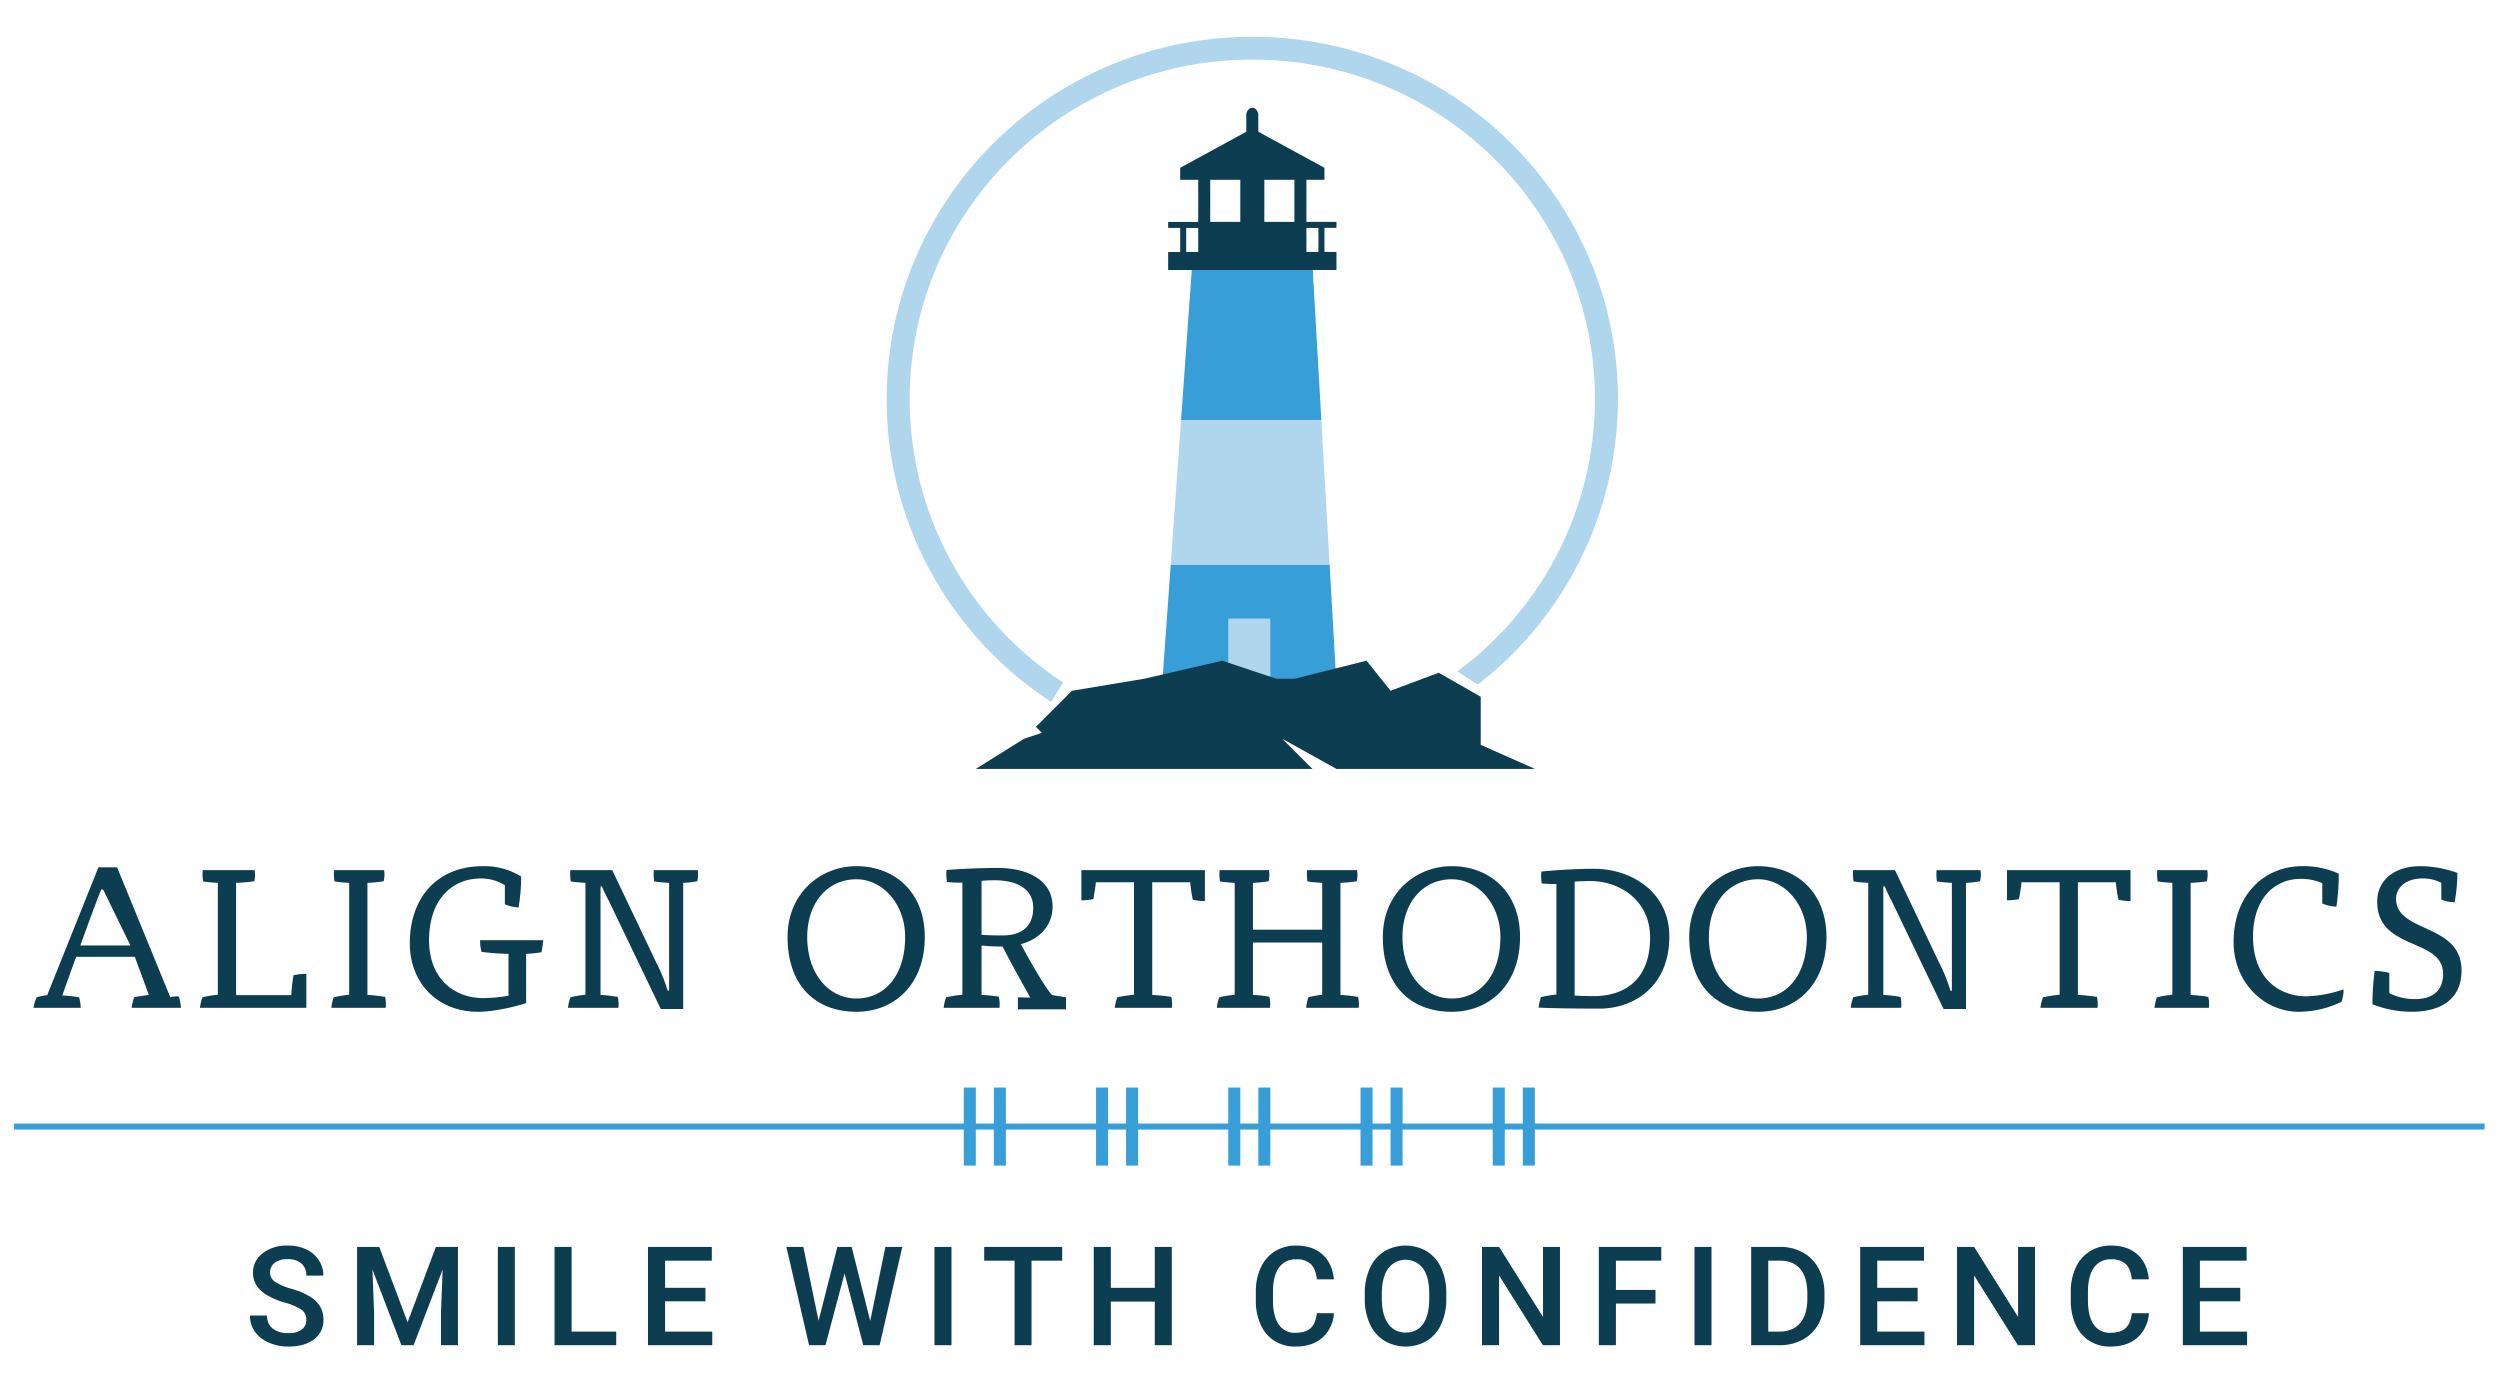
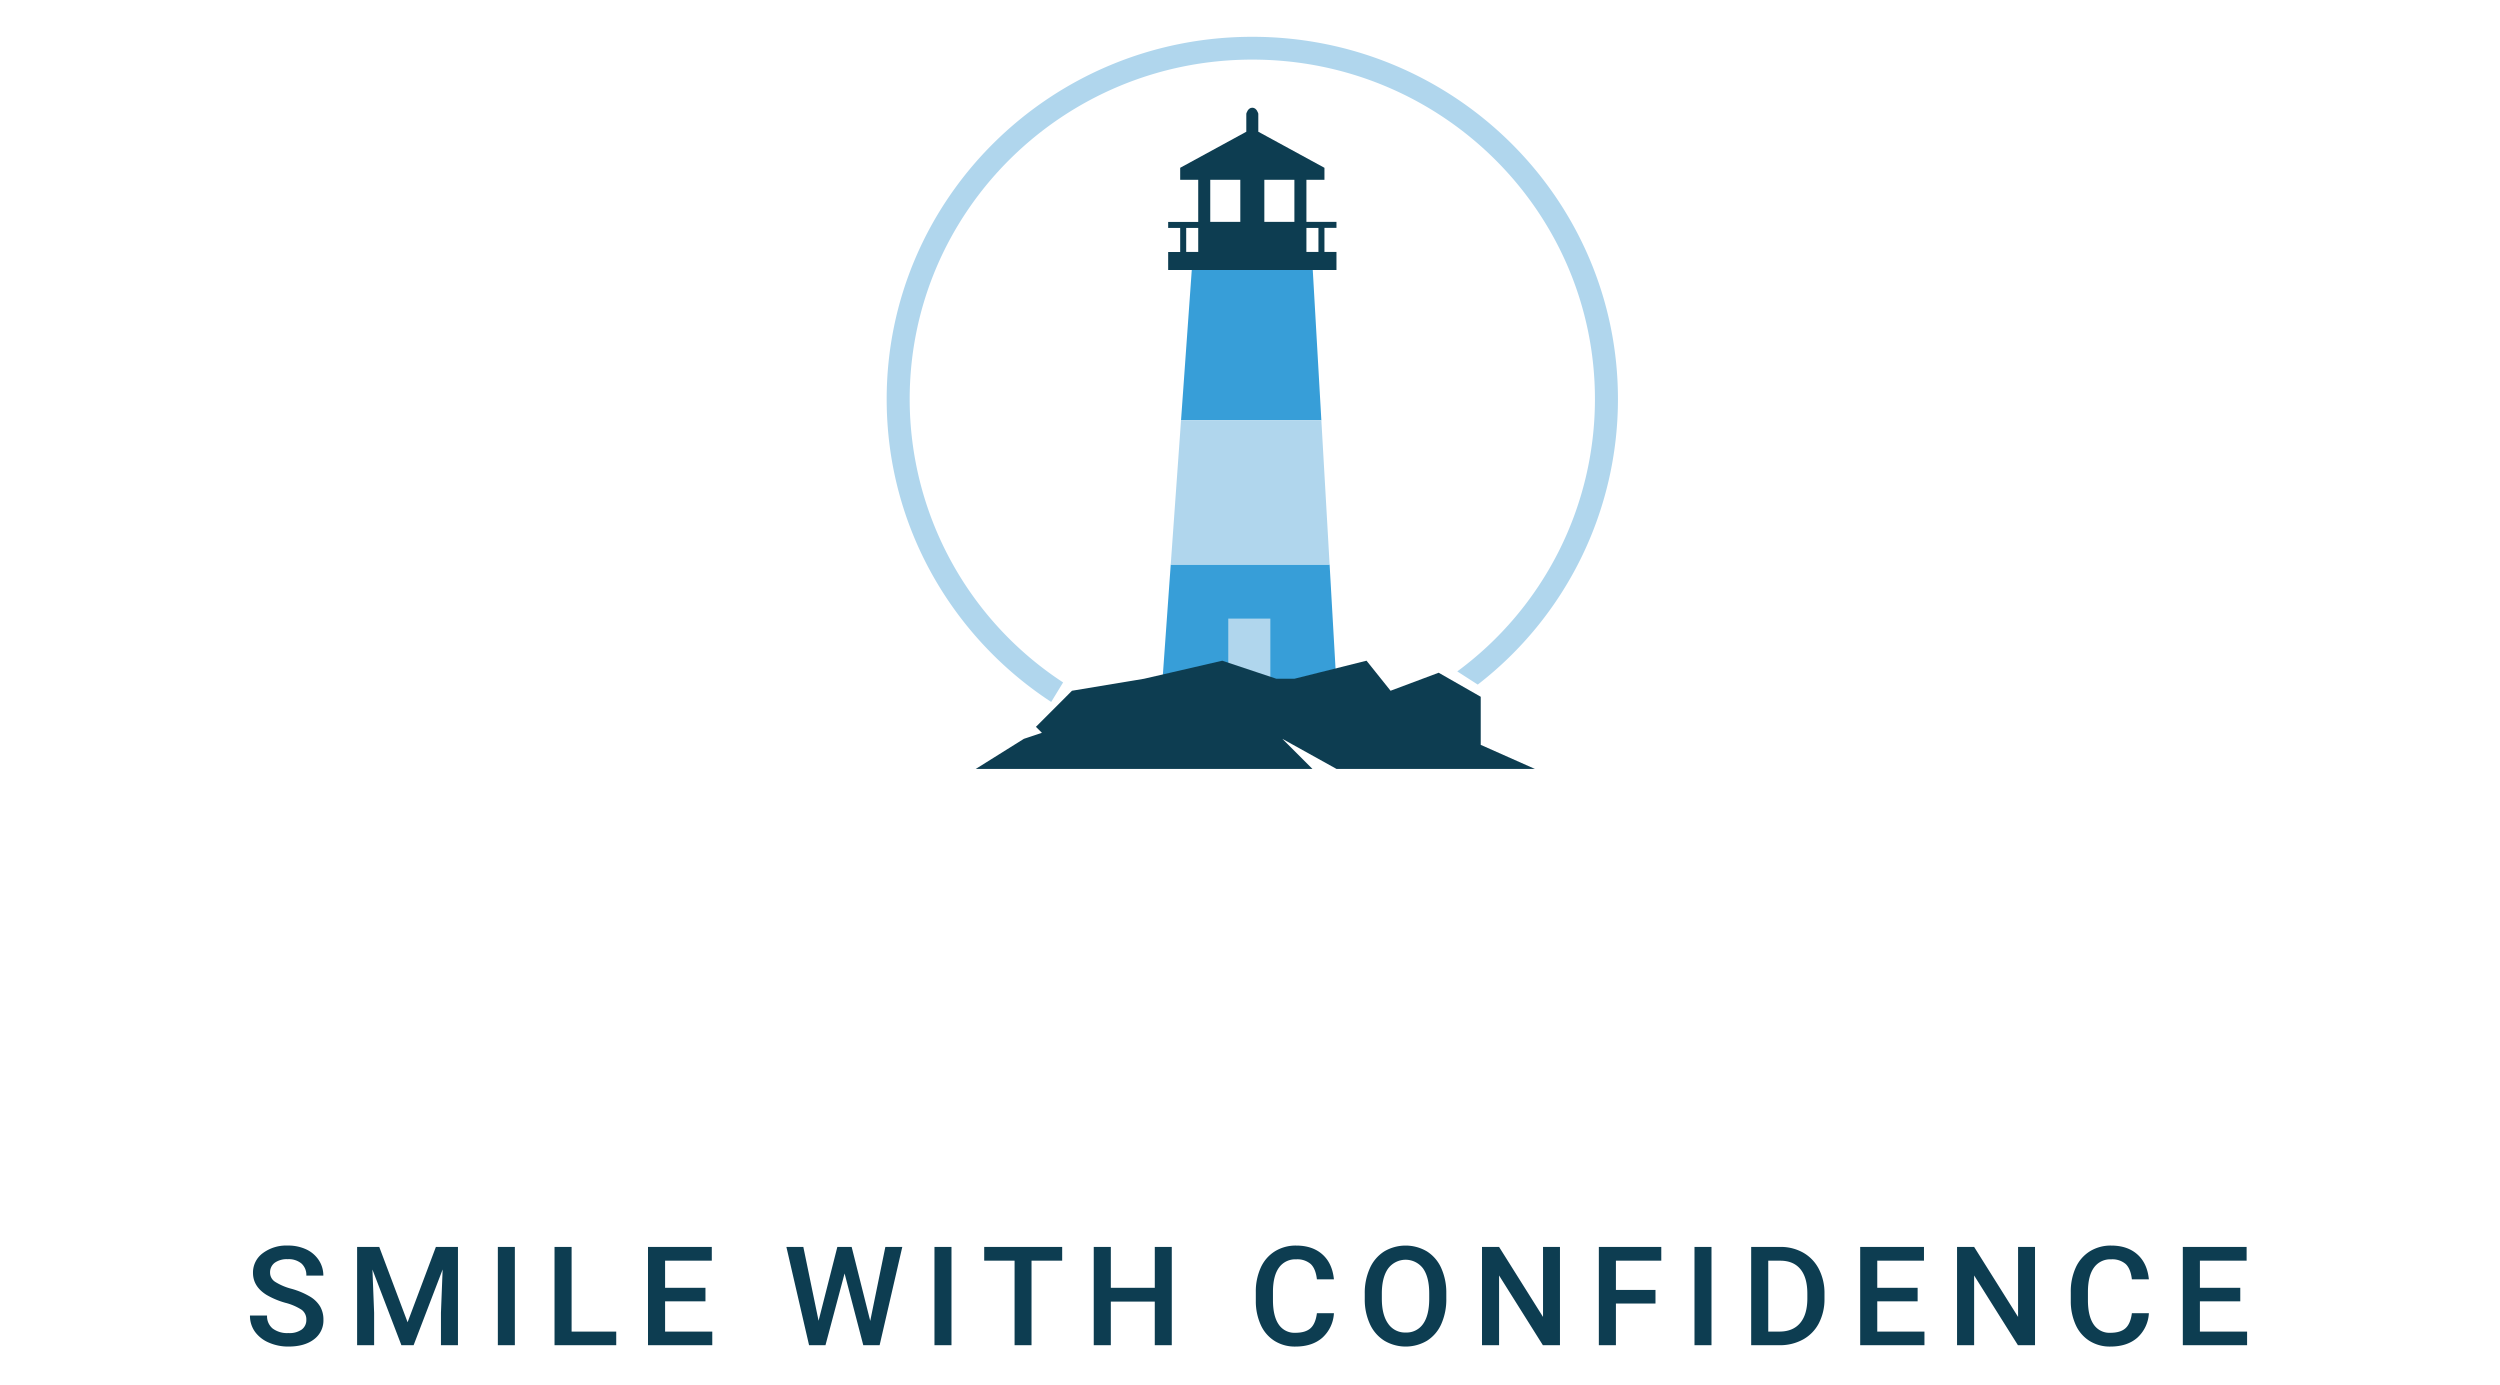
<svg xmlns="http://www.w3.org/2000/svg" id="Stacked" width="1000" height="554" viewBox="0 0 1000 554">
  <defs>
    <style>
      .cls-1 {
        fill: #0d3d51;
      }

      .cls-1, .cls-2, .cls-3 {
        fill-rule: evenodd;
      }

      .cls-2 {
        fill: #379ed8;
      }

      .cls-3 {
        fill: #b0d6ed;
      }
    </style>
  </defs>
  <path id="Smile_With_Confidence" data-name="Smile With Confidence" class="cls-1" d="M120.743,531.779a8.427,8.427,0,0,1-5.36,1.445,9.691,9.691,0,0,1-6.346-1.837,6.358,6.358,0,0,1-2.214-5.184H99.991a10.87,10.87,0,0,0,1.985,6.481,13.175,13.175,0,0,0,5.562,4.36,19.192,19.192,0,0,0,7.845,1.58q6.453,0,10.22-2.9a9.356,9.356,0,0,0,3.767-7.817,10.409,10.409,0,0,0-1.3-5.279,11.728,11.728,0,0,0-4.078-4,30.341,30.341,0,0,0-7.371-3.106,22.985,22.985,0,0,1-6.589-2.808,4.31,4.31,0,0,1-2-3.605,4.763,4.763,0,0,1,1.85-4,8.32,8.32,0,0,1,5.2-1.431,7.97,7.97,0,0,1,5.522,1.741,6.164,6.164,0,0,1,1.93,4.82h6.8a11.047,11.047,0,0,0-1.836-6.2,12.027,12.027,0,0,0-5.05-4.307,16.988,16.988,0,0,0-7.317-1.512,15.684,15.684,0,0,0-10.059,3.078,9.583,9.583,0,0,0-3.875,7.831q0,5.428,5.374,8.8a31.739,31.739,0,0,0,7.561,3.186,21.954,21.954,0,0,1,6.575,2.836,4.747,4.747,0,0,1,1.822,4A4.661,4.661,0,0,1,120.743,531.779Zm22.1-33.011v39.316h6.805V525.123l-0.676-17.309,11.585,30.27h4.887l11.611-30.3-0.675,17.336v12.961h6.805V498.768h-8.83L163.037,528.9,151.7,498.768h-8.857Zm63.1,0h-6.805v39.316h6.805V498.768Zm22.7,0h-6.831v39.316h24.68V532.63H228.642V498.768Zm53.541,16.364H266.036V504.277h18.685v-5.509H259.2v39.316H284.91V532.63H266.036v-12.1h16.147v-5.4Zm58.477-16.364h-5.724l-7.507,29.541-6.1-29.541h-6.777l9.072,39.316h6.562l7.642-28.7,7.48,28.7h6.534l9.073-39.316h-6.778l-6.048,29.6Zm39.932,0h-6.805v39.316h6.805V498.768Zm44.278,0H393.682v5.509h12.152v33.807h6.777V504.277H424.87v-5.509Zm43.847,0h-6.8v16.364H444.334V498.768H437.5v39.316h6.832V520.64h17.579v17.444h6.8V498.768Zm58.045,26.517q-0.54,4.212-2.565,6.021t-6.049,1.81a7.57,7.57,0,0,1-6.683-3.352q-2.281-3.351-2.282-9.73v-3.486q0.054-6.3,2.444-9.555a7.977,7.977,0,0,1,6.845-3.256,8.166,8.166,0,0,1,5.819,1.876q1.986,1.878,2.471,6.116h6.805q-0.648-6.453-4.618-9.977t-10.477-3.524a15.789,15.789,0,0,0-8.519,2.3,14.863,14.863,0,0,0-5.657,6.535,23.018,23.018,0,0,0-1.971,9.8v3.672a22.85,22.85,0,0,0,2.025,9.532,14.611,14.611,0,0,0,5.522,6.332,15.323,15.323,0,0,0,8.276,2.228q6.724,0,10.774-3.524a14.192,14.192,0,0,0,4.645-9.815h-6.805Zm51.759-8.02a23.864,23.864,0,0,0-2.052-10.085,15.137,15.137,0,0,0-5.738-6.643,16.787,16.787,0,0,0-17.039.027,15.318,15.318,0,0,0-5.752,6.737,23.917,23.917,0,0,0-2.038,10.153v2.214a23.351,23.351,0,0,0,2.065,9.964,15.33,15.33,0,0,0,5.779,6.656,16.753,16.753,0,0,0,17.066,0,15.121,15.121,0,0,0,5.711-6.7,24.123,24.123,0,0,0,2-10.14v-2.187Zm-6.832,2.187q0,6.643-2.444,10.1a8.033,8.033,0,0,1-6.98,3.457,8.128,8.128,0,0,1-7.007-3.538q-2.524-3.537-2.525-10.018v-2.268q0.054-6.345,2.552-9.815a8.718,8.718,0,0,1,13.933.013q2.472,3.483,2.471,10.018v2.052Zm52.3-20.684H617.21v28l-17.579-28H592.8v39.316h6.831V510.19l17.525,27.894h6.832V498.768Zm38.2,17.2H646.368V504.277h18.145v-5.509H639.536v39.316h6.832V521.423h15.823v-5.454Zm22.407-17.2h-6.8v39.316h6.8V498.768Zm27.186,39.316a19.062,19.062,0,0,0,9.438-2.295,15.639,15.639,0,0,0,6.345-6.535,20.827,20.827,0,0,0,2.228-9.829v-1.971a20.919,20.919,0,0,0-2.214-9.775,15.848,15.848,0,0,0-6.251-6.589,18.218,18.218,0,0,0-9.249-2.322H700.47v39.316h11.314Zm0.3-33.807q5.292,0,8.074,3.375t2.781,9.775v2.187q-0.054,6.292-2.93,9.654t-8.249,3.362H707.3V504.277h4.779Zm54.972,10.855H750.905V504.277h18.686v-5.509H744.074v39.316H769.78V532.63H750.905v-12.1h16.148v-5.4Zm46.952-16.364h-6.777v28l-17.579-28h-6.832v39.316h6.832V510.19l17.525,27.894h6.831V498.768Zm38.744,26.517q-0.542,4.212-2.566,6.021t-6.048,1.81a7.569,7.569,0,0,1-6.683-3.352q-2.283-3.351-2.282-9.73v-3.486q0.054-6.3,2.444-9.555a7.976,7.976,0,0,1,6.845-3.256,8.166,8.166,0,0,1,5.819,1.876q1.985,1.878,2.471,6.116h6.8q-0.648-6.453-4.617-9.977t-10.477-3.524a15.792,15.792,0,0,0-8.52,2.3,14.863,14.863,0,0,0-5.657,6.535,23.018,23.018,0,0,0-1.971,9.8v3.672a22.85,22.85,0,0,0,2.025,9.532,14.624,14.624,0,0,0,5.522,6.332,15.327,15.327,0,0,0,8.277,2.228q6.723,0,10.774-3.524a14.2,14.2,0,0,0,4.644-9.815h-6.8Zm43.36-10.153H879.962V504.277h18.686v-5.509H873.13v39.316h25.707V532.63H879.962v-12.1h16.147v-5.4Z" />
-   <path id="Separator" class="cls-2" d="M993.829,451.826h-379.9v14.426h-4.809V451.826h-7.213v14.426H597.1V451.826H561.036v14.426h-4.809V451.826h-7.213v14.426h-4.809V451.826H508.139v14.426H503.33V451.826h-7.213v14.426h-4.809V451.826H455.242v14.426h-4.809V451.826H443.22v14.426h-4.809V451.826H402.345v14.426h-4.809V451.826h-7.213v14.426h-4.809V451.826H5.618v-2.405h379.9V435h4.809v14.426h7.213V435h4.809v14.426h36.066V435h4.809v14.426h7.213V435h4.809v14.426h36.066V435h4.809v14.426h7.213V435h4.809v14.426h36.066V435h4.809v14.426h7.213V435h4.809v14.426H597.1V435h4.809v14.426h7.213V435h4.809v14.426h379.9v2.405Z" />
-   <path id="Align_Orthodontics" data-name="Align Orthodontics" class="cls-1" d="M72.4,403.131a20.748,20.748,0,0,0-.873-4.523,8.1,8.1,0,0,0-3.394.321L46.847,346.946H39.363L18.889,398.052a23.226,23.226,0,0,0-4.206.873,14.423,14.423,0,0,0-1.27,4.206H32.3a20.017,20.017,0,0,0-.635-4.206A50.09,50.09,0,0,0,25,398.211c-0.529.895,5.476-15.5,5.476-15.5H53.91l5.634,15.261s-4.523.555-5.872,0.952a19.161,19.161,0,0,0-1.032,4.206H72.4Zm-31.132-47.3,10.9,22.355H32.142s9.094-25.364,8.57-22.355h0.556Zm45.859,42.059a45.748,45.748,0,0,0-6.19,1.032,19.018,19.018,0,0,0-.952,4.206h42.559v-13.57a21.457,21.457,0,0,0-5.158.555,71.122,71.122,0,0,0-.873,7.936H94.428V353.136a67.4,67.4,0,0,0,7.3-.635,12.045,12.045,0,0,0,.158-4.444H81.1a17.3,17.3,0,0,0,.159,4.524,56.95,56.95,0,0,0,5.872.555v44.757Zm67.152,5.238a7.211,7.211,0,0,0,.08-1.27,12.376,12.376,0,0,0-.318-3.095,61.675,61.675,0,0,0-7.063-.793V353.136a54.606,54.606,0,0,0,6.508-.635,12.023,12.023,0,0,0,.158-4.444h-20a17.29,17.29,0,0,0,.158,4.524,56.938,56.938,0,0,0,5.873.555v44.757a45.735,45.735,0,0,0-6.19,1.032,18.984,18.984,0,0,0-.952,4.206h21.743Zm56.18-21.585a49.953,49.953,0,0,0,6.111-.635,33.943,33.943,0,0,0,.714-4.841H192.049a17.606,17.606,0,0,0,.555,4.682,96.084,96.084,0,0,0,10.793.794V398.29a65.294,65.294,0,0,1-10.079.952c-11.268,0-21.688-7.38-21.688-23.172,0-16.665,9.6-24.68,20.633-24.68a17.9,17.9,0,0,1,9.681,2.7v7.619a16.339,16.339,0,0,0,5.476,1.269,72.173,72.173,0,0,0,1.032-12.379,27.826,27.826,0,0,0-15.4-4.127c-17.776,0-29.124,12.221-29.124,30.791,0,16.426,11.531,27.457,27.244,27.457,6.586,0,15.633-2.222,19.283-3.492v-19.68Zm34.432-33.489H228.147a17.409,17.409,0,0,0,.159,4.524,56.944,56.944,0,0,0,5.872.555v44.757a43.328,43.328,0,0,0-6.031,1.032,18.984,18.984,0,0,0-.952,4.206h20.156a13.465,13.465,0,0,0-.238-4.365,58.805,58.805,0,0,0-6.9-.793V354.564h0.556c0.793,1.9,1.984,4.365,2.777,5.794l20.768,43.249h8.967V353.136a39.258,39.258,0,0,0,5.635-.635,12.2,12.2,0,0,0,.317-2.777,7.75,7.75,0,0,0-.159-1.667H261.532a17.453,17.453,0,0,0,.159,4.524,58.663,58.663,0,0,0,5.952.555v43.17h-0.556A68.587,68.587,0,0,0,262.4,384.8Zm97.7-1.587c-14.364,0-27.561,10.793-27.561,28.33,0,19.6,11.372,29.918,27.561,29.918,15.078,0,27.322-10.872,27.322-29.918C369.913,356.548,357.51,346.47,342.591,346.47Zm-19.7,28.33c0-13.966,8.356-23.092,19.7-23.092,10.316,0,19.466,9.761,19.466,23.092,0,15.237-8.039,24.6-19.466,24.6C331.64,399.4,322.887,389.72,322.887,374.8Zm62.063,23.093a50.242,50.242,0,0,0-6.5,1.032,18.217,18.217,0,0,0-1,4.206h22.33a13.463,13.463,0,0,0-.25-4.444,59.242,59.242,0,0,0-6.916-.714v-19.76a74.78,74.78,0,0,0,8.415.4c4.467,8.749,11.094,20.422,11.094,20.422l-4.97-.1v4.808h19.235v-4.808l-5.362-.877c-1.083-.238-7.5-10.634-12.665-20.4,6.916-1.825,12.665-6.983,12.665-15.077,0-10.555-10.082-15.4-21.913-15.4-6.582,0-13.831.318-20.5,0.794a18.638,18.638,0,0,0,.167,4.841,51.987,51.987,0,0,0,6.166.238v44.836Zm7.665-45.551c1.583-.158,3.666-0.238,5.166-0.238,8.832,0,15.5,3.333,15.5,11.031s-5,11.031-12.081,11.031c-2.666,0-5.666,0-8.582-.238V352.342ZM460.9,352.9h15.181a61.45,61.45,0,0,0,1.032,6.983,22.487,22.487,0,0,0,4.84.556v-12.38H432.548v12.062a22.472,22.472,0,0,0,4.761-.476c0.318-1.428.873-4.92,1.032-6.745H453.6v44.995a53.493,53.493,0,0,0-6.666,1.032,19.2,19.2,0,0,0-1.031,4.206h22.855a13.493,13.493,0,0,0-.239-4.365,72.244,72.244,0,0,0-7.618-.793V352.9Zm82.579,50.233a7.211,7.211,0,0,0,.08-1.27,12.376,12.376,0,0,0-.318-3.095,61.682,61.682,0,0,0-7.062-.793V353.136a53.025,53.025,0,0,0,6.507-.635,12.045,12.045,0,0,0,.159-4.444h-20a17.29,17.29,0,0,0,.158,4.524,56.965,56.965,0,0,0,5.873.555v18.728h-27.7V353.136a49.039,49.039,0,0,0,6.269-.635,12.024,12.024,0,0,0,.159-4.444h-19.76a17.334,17.334,0,0,0,.159,4.524,56.944,56.944,0,0,0,5.872.555v44.757a45.746,45.746,0,0,0-6.189,1.032,19.042,19.042,0,0,0-.953,4.206h21.268a14.1,14.1,0,0,0-.238-4.444,50.378,50.378,0,0,0-6.587-.714V377.022h27.7v20.871a38.353,38.353,0,0,0-5.555,1.032,24.643,24.643,0,0,0-.873,4.206h21.029ZM580.69,346.47c-14.364,0-27.56,10.793-27.56,28.33,0,19.6,11.371,29.918,27.56,29.918,15.078,0,27.323-10.872,27.323-29.918C608.013,356.548,595.609,346.47,580.69,346.47Zm-19.7,28.33c0-13.966,8.356-23.092,19.7-23.092,10.317,0,19.466,9.761,19.466,23.092,0,15.237-8.039,24.6-19.466,24.6C569.739,399.4,560.986,389.72,560.986,374.8Zm61.572,23.014a45.735,45.735,0,0,0-6.19,1.032,23.156,23.156,0,0,0-.952,4.206c7.38,0.317,17.3.4,24.441,0.4,13.332,0,27.878-8.57,27.878-28.886,0-17.537-14.863-27.06-30.258-27.06-6.031,0-14.681.476-20.95,1.111a18.881,18.881,0,0,0,.158,4.761c1.746,0.159,4.047.238,5.873,0.238v44.2Zm7.3-45.154c1.507-.159,4.761-0.238,6.269-0.238,11.9,0,23.91,7.856,23.91,22.537,0,16.744-9.864,23.41-22.482,23.49-2.381,0-5.317-.08-7.7-0.238V352.66Zm73.4-6.19c-14.364,0-27.561,10.793-27.561,28.33,0,19.6,11.372,29.918,27.561,29.918,15.078,0,27.322-10.872,27.322-29.918C730.577,356.548,718.174,346.47,703.255,346.47Zm-19.7,28.33c0-13.966,8.356-23.092,19.7-23.092,10.316,0,19.466,9.761,19.466,23.092,0,15.237-8.039,24.6-19.466,24.6C692.3,399.4,683.551,389.72,683.551,374.8ZM758,348.057H741.258a17.408,17.408,0,0,0,.158,4.524,56.938,56.938,0,0,0,5.873.555v44.757a43.3,43.3,0,0,0-6.031,1.032,19.042,19.042,0,0,0-.953,4.206h20.157a13.492,13.492,0,0,0-.238-4.365,58.83,58.83,0,0,0-6.9-.793V354.564h0.555c0.794,1.9,1.984,4.365,2.778,5.794l20.768,43.249h8.967V353.136a39.244,39.244,0,0,0,5.634-.635,12.135,12.135,0,0,0,.318-2.777,7.815,7.815,0,0,0-.159-1.667H774.643a17.409,17.409,0,0,0,.159,4.524,58.635,58.635,0,0,0,5.952.555v43.17H780.2a68.671,68.671,0,0,0-4.682-11.507Zm73.157,4.841H846.34a61.45,61.45,0,0,0,1.032,6.983,22.489,22.489,0,0,0,4.841.556v-12.38H802.805v12.062a22.489,22.489,0,0,0,4.762-.476c0.317-1.428.873-4.92,1.031-6.745h15.26v44.995a53.493,53.493,0,0,0-6.666,1.032,19.2,19.2,0,0,0-1.031,4.206h22.855a13.521,13.521,0,0,0-.238-4.365,72.292,72.292,0,0,0-7.619-.793V352.9Zm52.392,50.233a7.3,7.3,0,0,0,.079-1.27,12.378,12.378,0,0,0-.317-3.095,61.7,61.7,0,0,0-7.063-.793V353.136a54.61,54.61,0,0,0,6.507-.635,12.024,12.024,0,0,0,.159-4.444h-20a17.291,17.291,0,0,0,.159,4.524,56.944,56.944,0,0,0,5.872.555v44.757a45.761,45.761,0,0,0-6.19,1.032,19.1,19.1,0,0,0-.952,4.206h21.744Zm45.364-41.742a15.337,15.337,0,0,0,5.634,1.27,82.745,82.745,0,0,0,.952-13.173,33.531,33.531,0,0,0-14.681-3.016c-14.919,0-27.378,11.269-27.378,30.314,0,16.11,12.007,27.934,26.212,27.934a39.9,39.9,0,0,0,16.9-3.968,13.019,13.019,0,0,0,.873-5,50.733,50.733,0,0,1-14.84,2.777c-11.269,0-21.371-7.539-21.371-23.807,0-15.316,8.571-23.172,19.125-23.172a20.469,20.469,0,0,1,8.571,1.746v8.094Zm47.606-1.587a14.448,14.448,0,0,0,5.317,1.111,63.4,63.4,0,0,0,1.111-11.745,44.118,44.118,0,0,0-14.681-2.7c-10.793,0-17.379,5.793-17.379,14.2,0,19.76,26.346,14.284,26.346,28.886,0,6.348-3.73,10.078-11.269,10.078a22.093,22.093,0,0,1-10.237-2.381v-8.094a25.457,25.457,0,0,0-5.872-.793,102.519,102.519,0,0,0-.873,13.331,42.713,42.713,0,0,0,15.792,3.016c10.316,0,19.839-4.127,19.839-16.506,0-19.125-26.188-14.84-26.188-28.727,0-4.524,4.048-8.1,10.634-8.1a15.7,15.7,0,0,1,7.46,1.746V359.8Z" />
  <g id="Lighthouse_Logo" data-name="Lighthouse Logo">
    <path id="Light_House_background" data-name="Light House background" class="cls-2" d="M528.542,168.105H472.416l4.466-62.514H524.97Zm3.3,57.706H468.294L464.859,273.9h69.728Z" />
    <path id="LH_Stripe" data-name="LH Stripe" class="cls-3" d="M528.542,168.105l3.3,57.706H468.294l4.122-57.706h56.126Z" />
    <path id="Door" class="cls-3" d="M491.308,271.5V247.451h16.831V273.9Z" />
    <path id="Lighthouse_Top" data-name="Lighthouse Top" class="cls-1" d="M534.587,100.782V108H467.264v-7.213h4.809V91.164h-4.809v-2.4h12.022V71.929h-7.213V67.12l26.448-14.427V45.481s0.572-2.4,2.4-2.4,2.4,2.4,2.4,2.4v7.213L529.778,67.12v4.809h-7.213V88.76h12.022v2.4h-4.809v9.618h4.809Zm-55.3-9.618h-4.809v9.618h4.809V91.164Zm16.831-19.235H484.1V88.76h12.022V71.929Zm21.639,0H505.734V88.76h12.022V71.929Zm9.618,19.235h-4.809v9.618h4.809V91.164Z" />
    <path id="Cirlcle" class="cls-3" d="M582.91,268.562A135.261,135.261,0,0,0,637.977,159.69c0-75.027-61.36-135.849-137.051-135.849S363.874,84.663,363.874,159.69a135.425,135.425,0,0,0,61.372,113.277l-4.765,7.815c-39.649-25.932-65.81-70.484-65.81-121.092,0-80.065,65.481-144.971,146.255-144.971S647.18,79.625,647.18,159.69A144.271,144.271,0,0,1,591.1,273.836Z" />
    <path id="Rock" class="cls-1" d="M390.323,307.561H524.97l-12.022-12.022,21.639,12.022h79.346l-21.64-9.618V278.708l-16.831-9.617L556.227,276.3l-9.618-12.022L517.756,271.5h-7.213L488.9,264.282,457.646,271.5,428.793,276.3,414.367,290.73l2.4,2.4-7.213,2.4Z" />
  </g>
</svg>